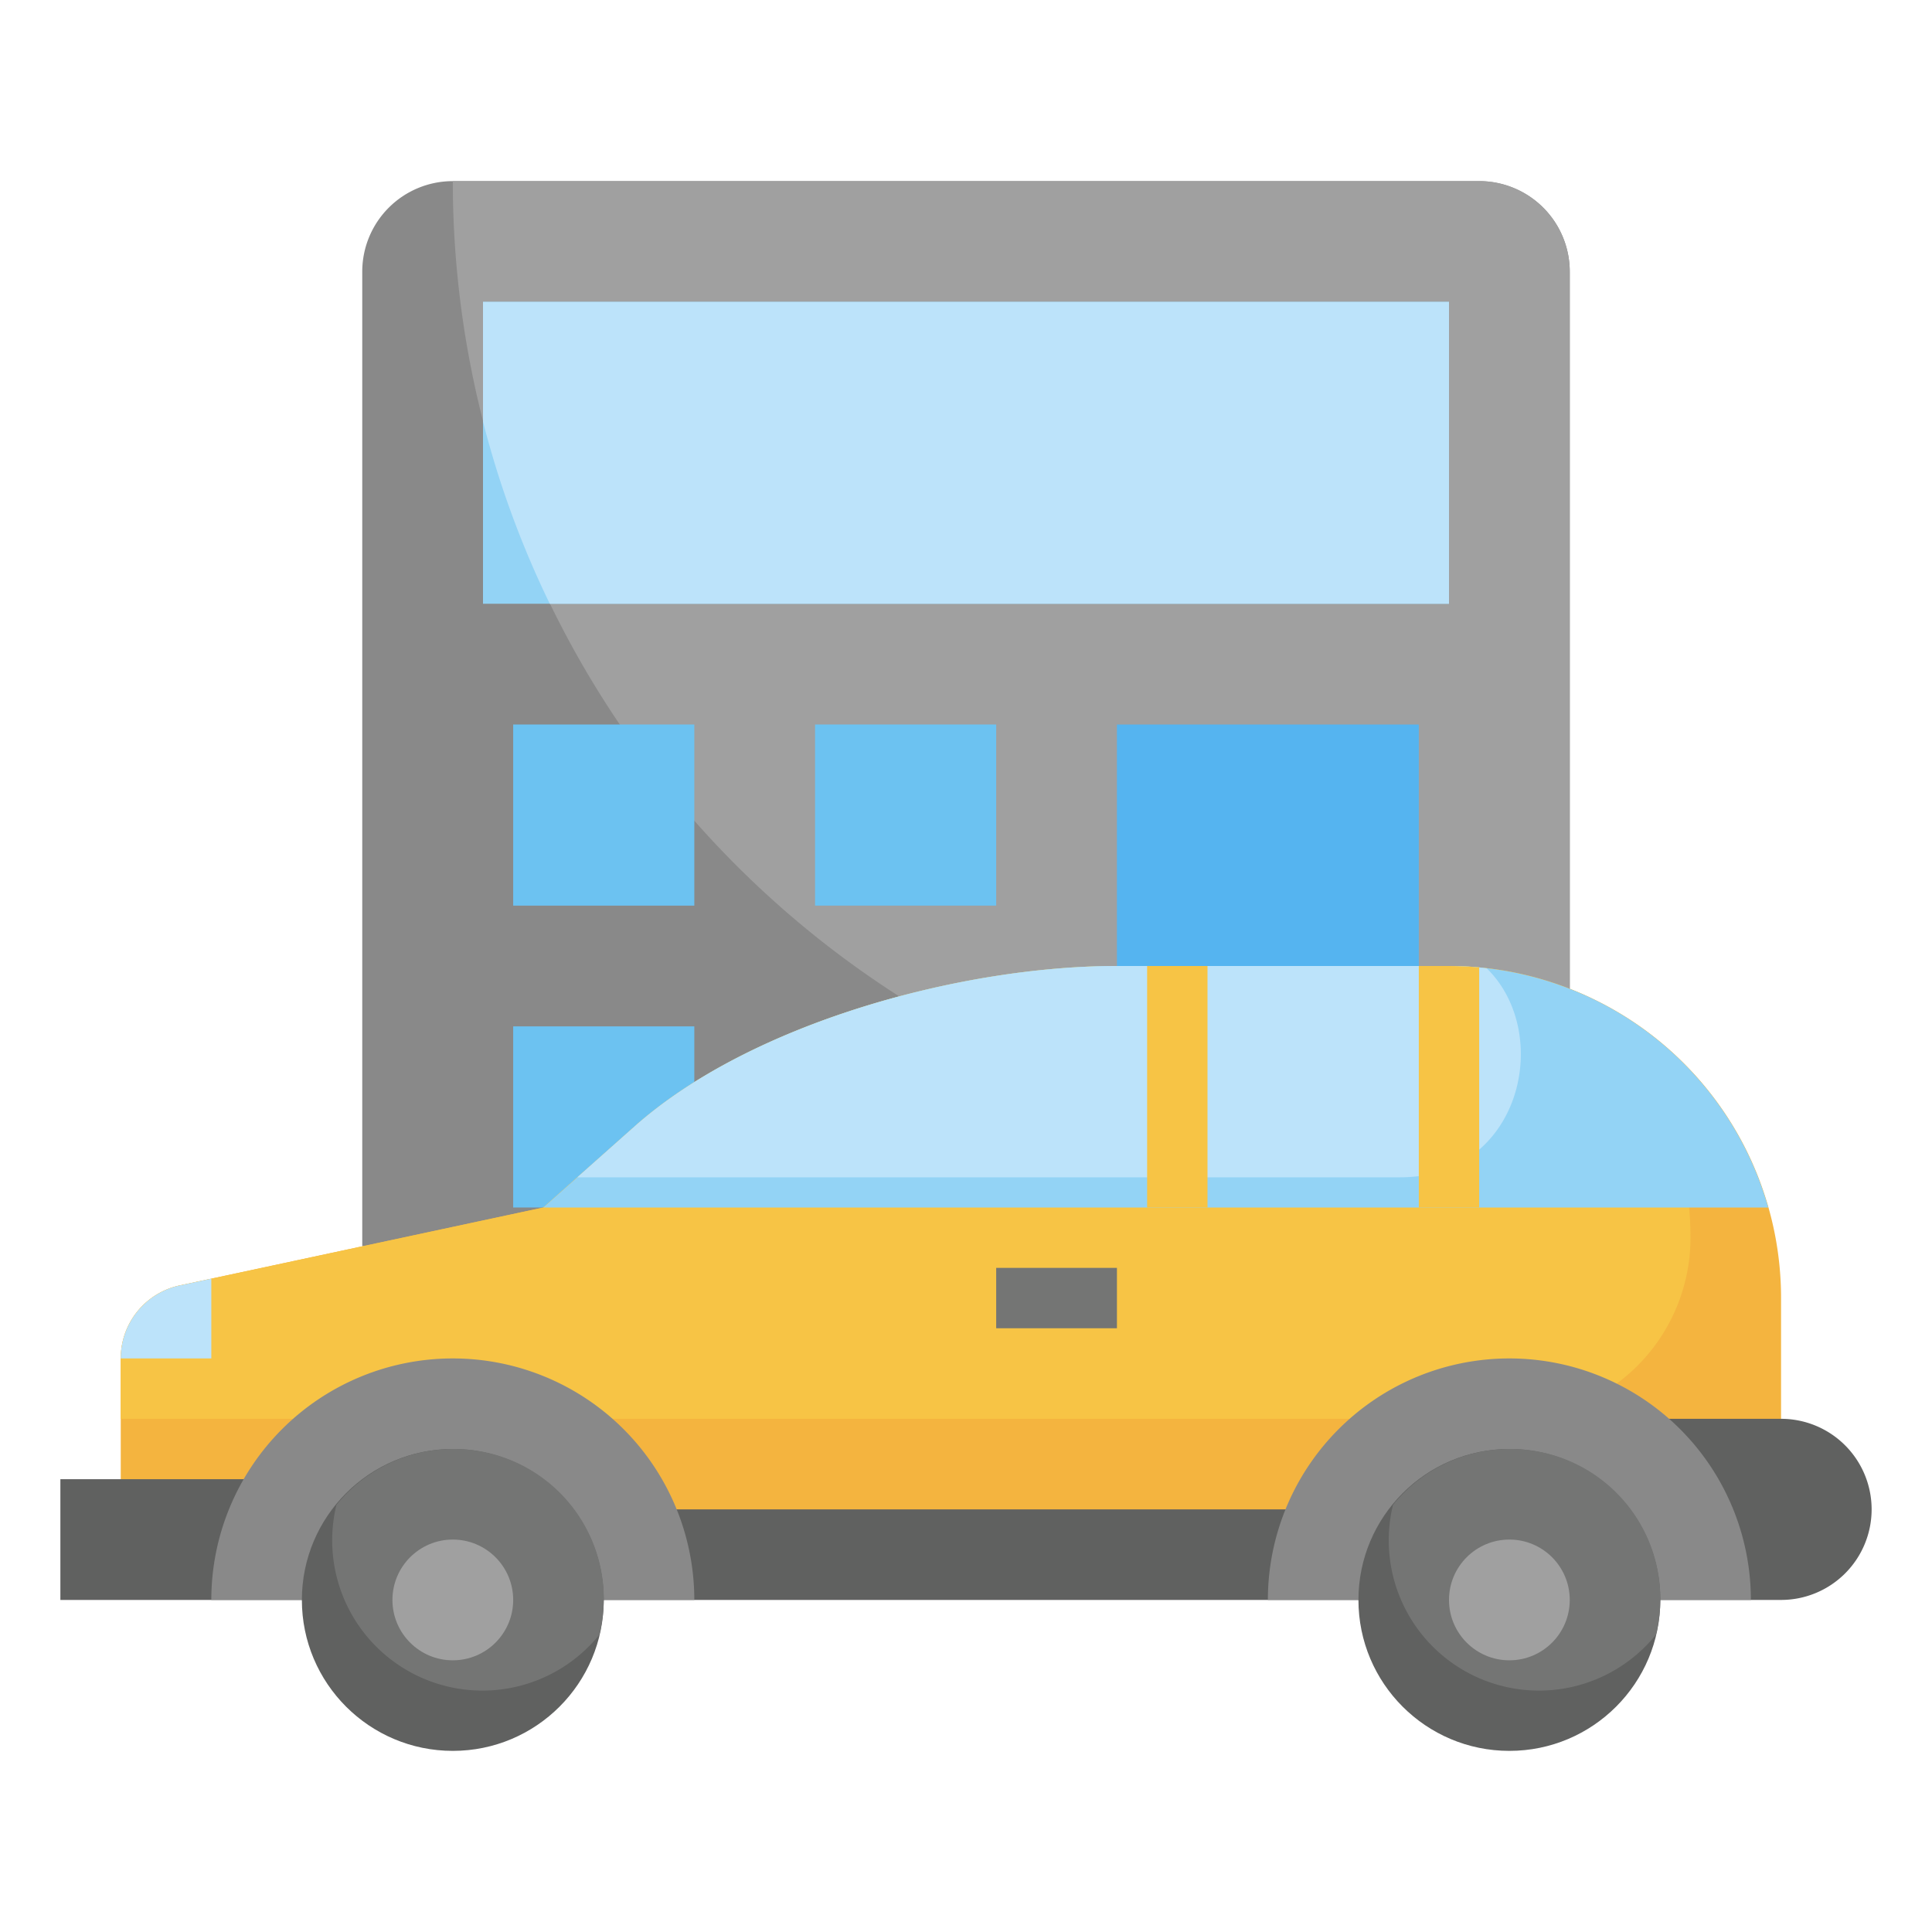
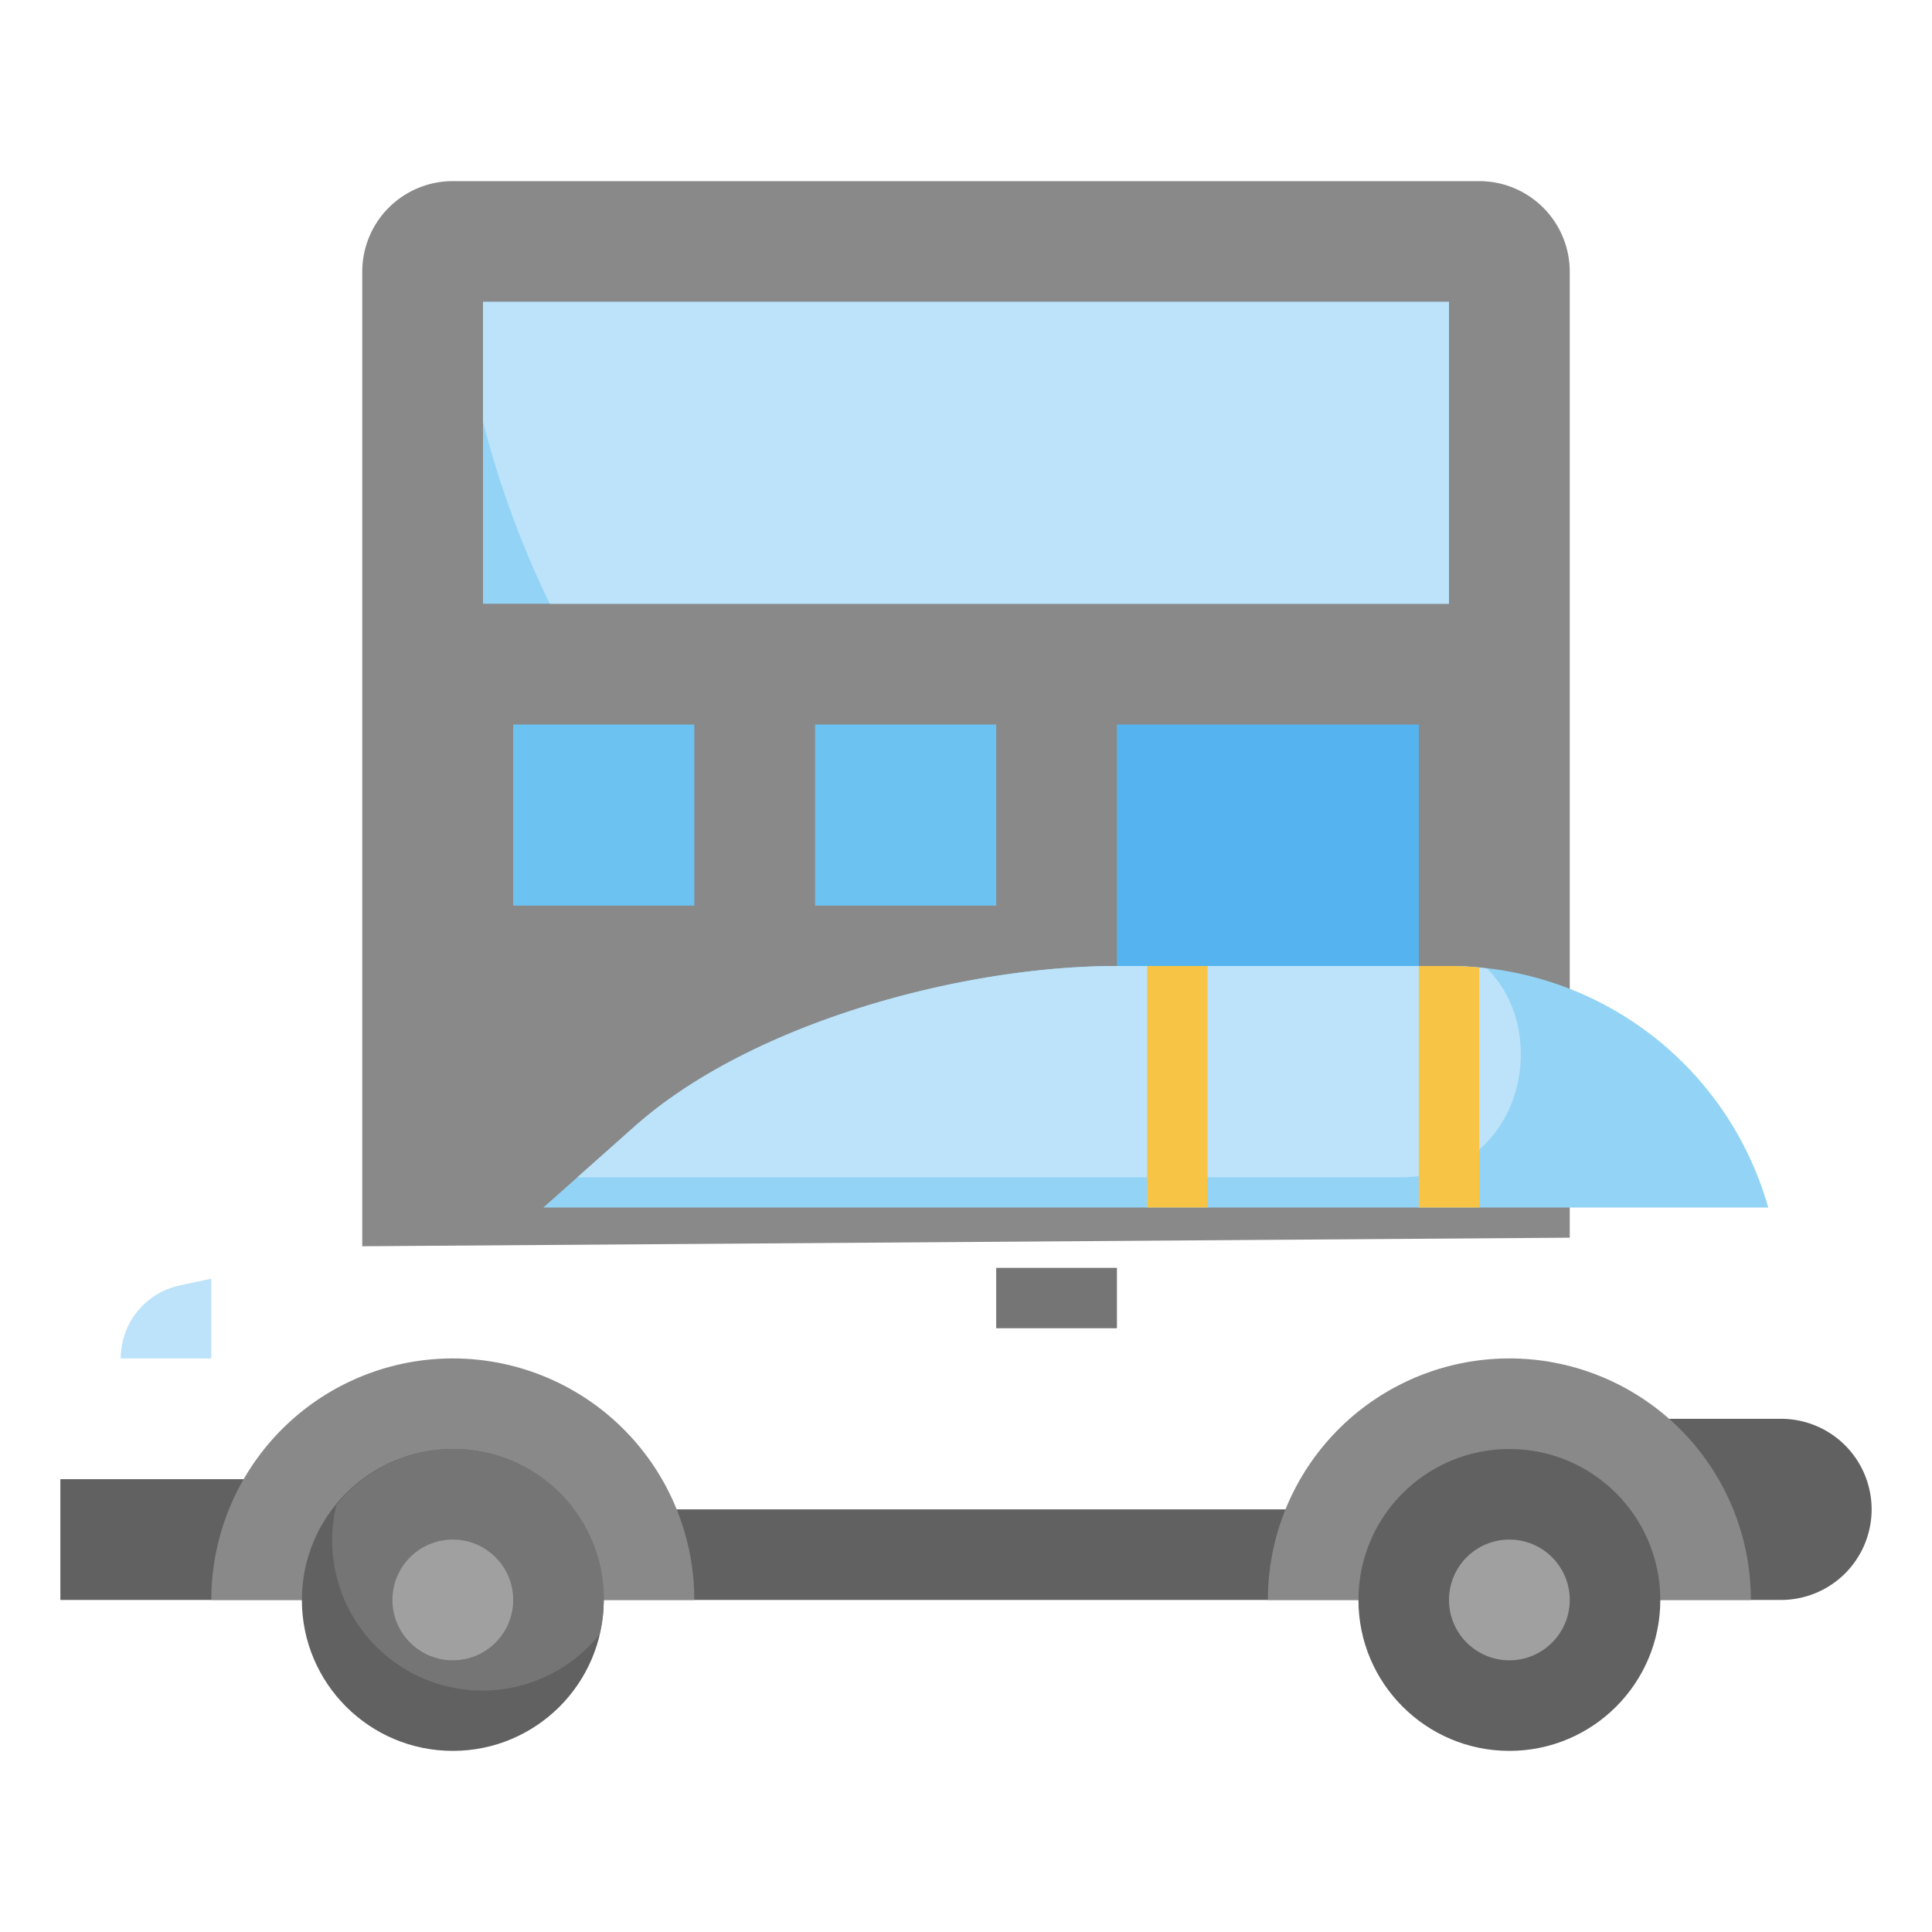
<svg xmlns="http://www.w3.org/2000/svg" id="Layer_3" height="512" viewBox="0 0 64 64" width="512" data-name="Layer 3">
  <path d="m12 41.284v-32.284a3 3 0 0 1 3-3h34a3 3 0 0 1 3 3v32" fill="#898989" />
-   <path d="m52 9a3 3 0 0 0 -3-3h-34a32.056 32.056 0 0 0 32.285 32.054l4.715-.034z" fill="#a0a0a0" />
  <path d="m47 33v-9h-10v8" fill="#55b4f0" />
  <path d="m16 10h32v10h-32z" fill="#93d3f5" />
  <g fill="#6cc2f1">
    <path d="m17 24h6v6h-6z" />
-     <path d="m17 34h6v6h-6z" />
    <path d="m27 24h6v6h-6z" />
  </g>
-   <path d="m4 52v-7a2.473 2.473 0 0 1 1.956-2.419l12.044-2.581 3.021-2.685c3.851-3.424 10.826-5.315 15.979-5.315h11a11 11 0 0 1 11 11v9" fill="#f4b43f" />
-   <path d="m52.5 32.97a10.953 10.953 0 0 0 -4.5-.97h-11c-5.153 0-12.128 1.891-15.979 5.315l-3.021 2.685-12.044 2.581a2.473 2.473 0 0 0 -1.956 2.419v2h46a6 6 0 0 0 6-6 10.959 10.959 0 0 0 -3.5-8.03z" fill="#f7c445" />
  <path d="m22.418 50h20.164l12.71-3h3.708a3 3 0 0 1 3 3 3 3 0 0 1 -3 3h-57v-4h6.07z" fill="#606160" />
  <path d="m58 53a8 8 0 0 0 -16 0" fill="#898989" />
  <circle cx="50" cy="53" fill="#606160" r="5" />
-   <path d="m50 48a4.969 4.969 0 0 0 -3.855 1.851 4.977 4.977 0 0 0 8.71 4.3 4.958 4.958 0 0 0 -4.855-6.151z" fill="#747574" />
  <path d="m23 53a8 8 0 0 0 -16 0" fill="#898989" />
  <path d="m48 32h-11c-5.153 0-12.128 1.891-15.979 5.315l-3.021 2.685h40.575a11 11 0 0 0 -10.575-8z" fill="#93d3f5" />
  <path d="m37 32c-5.153 0-12.128 1.891-15.979 5.315l-1.896 1.685h27.26c3.991 0 5.079-4.752 2.868-6.921a11.253 11.253 0 0 0 -1.253-.079z" fill="#bce3fa" />
  <path d="m38 32h2v8h-2z" fill="#f7c445" />
  <path d="m48 32h-1v8h2v-7.953c-.33-.029-.663-.047-1-.047z" fill="#f7c445" />
  <circle cx="15" cy="53" fill="#606160" r="5" />
  <path d="m15 48a4.969 4.969 0 0 0 -3.855 1.851 4.977 4.977 0 0 0 8.71 4.3 4.958 4.958 0 0 0 -4.855-6.151z" fill="#747574" />
  <circle cx="15" cy="53" fill="#a0a0a0" r="2" />
  <circle cx="50" cy="53" fill="#a0a0a0" r="2" />
  <path d="m33 42h4v2h-4z" fill="#747574" />
  <path d="m7 42.357-1.044.224a2.473 2.473 0 0 0 -1.956 2.419h3z" fill="#bce3fa" />
  <path d="m18.212 20h29.788v-10h-32v3.967a31.834 31.834 0 0 0 2.212 6.033z" fill="#bce3fa" />
</svg>